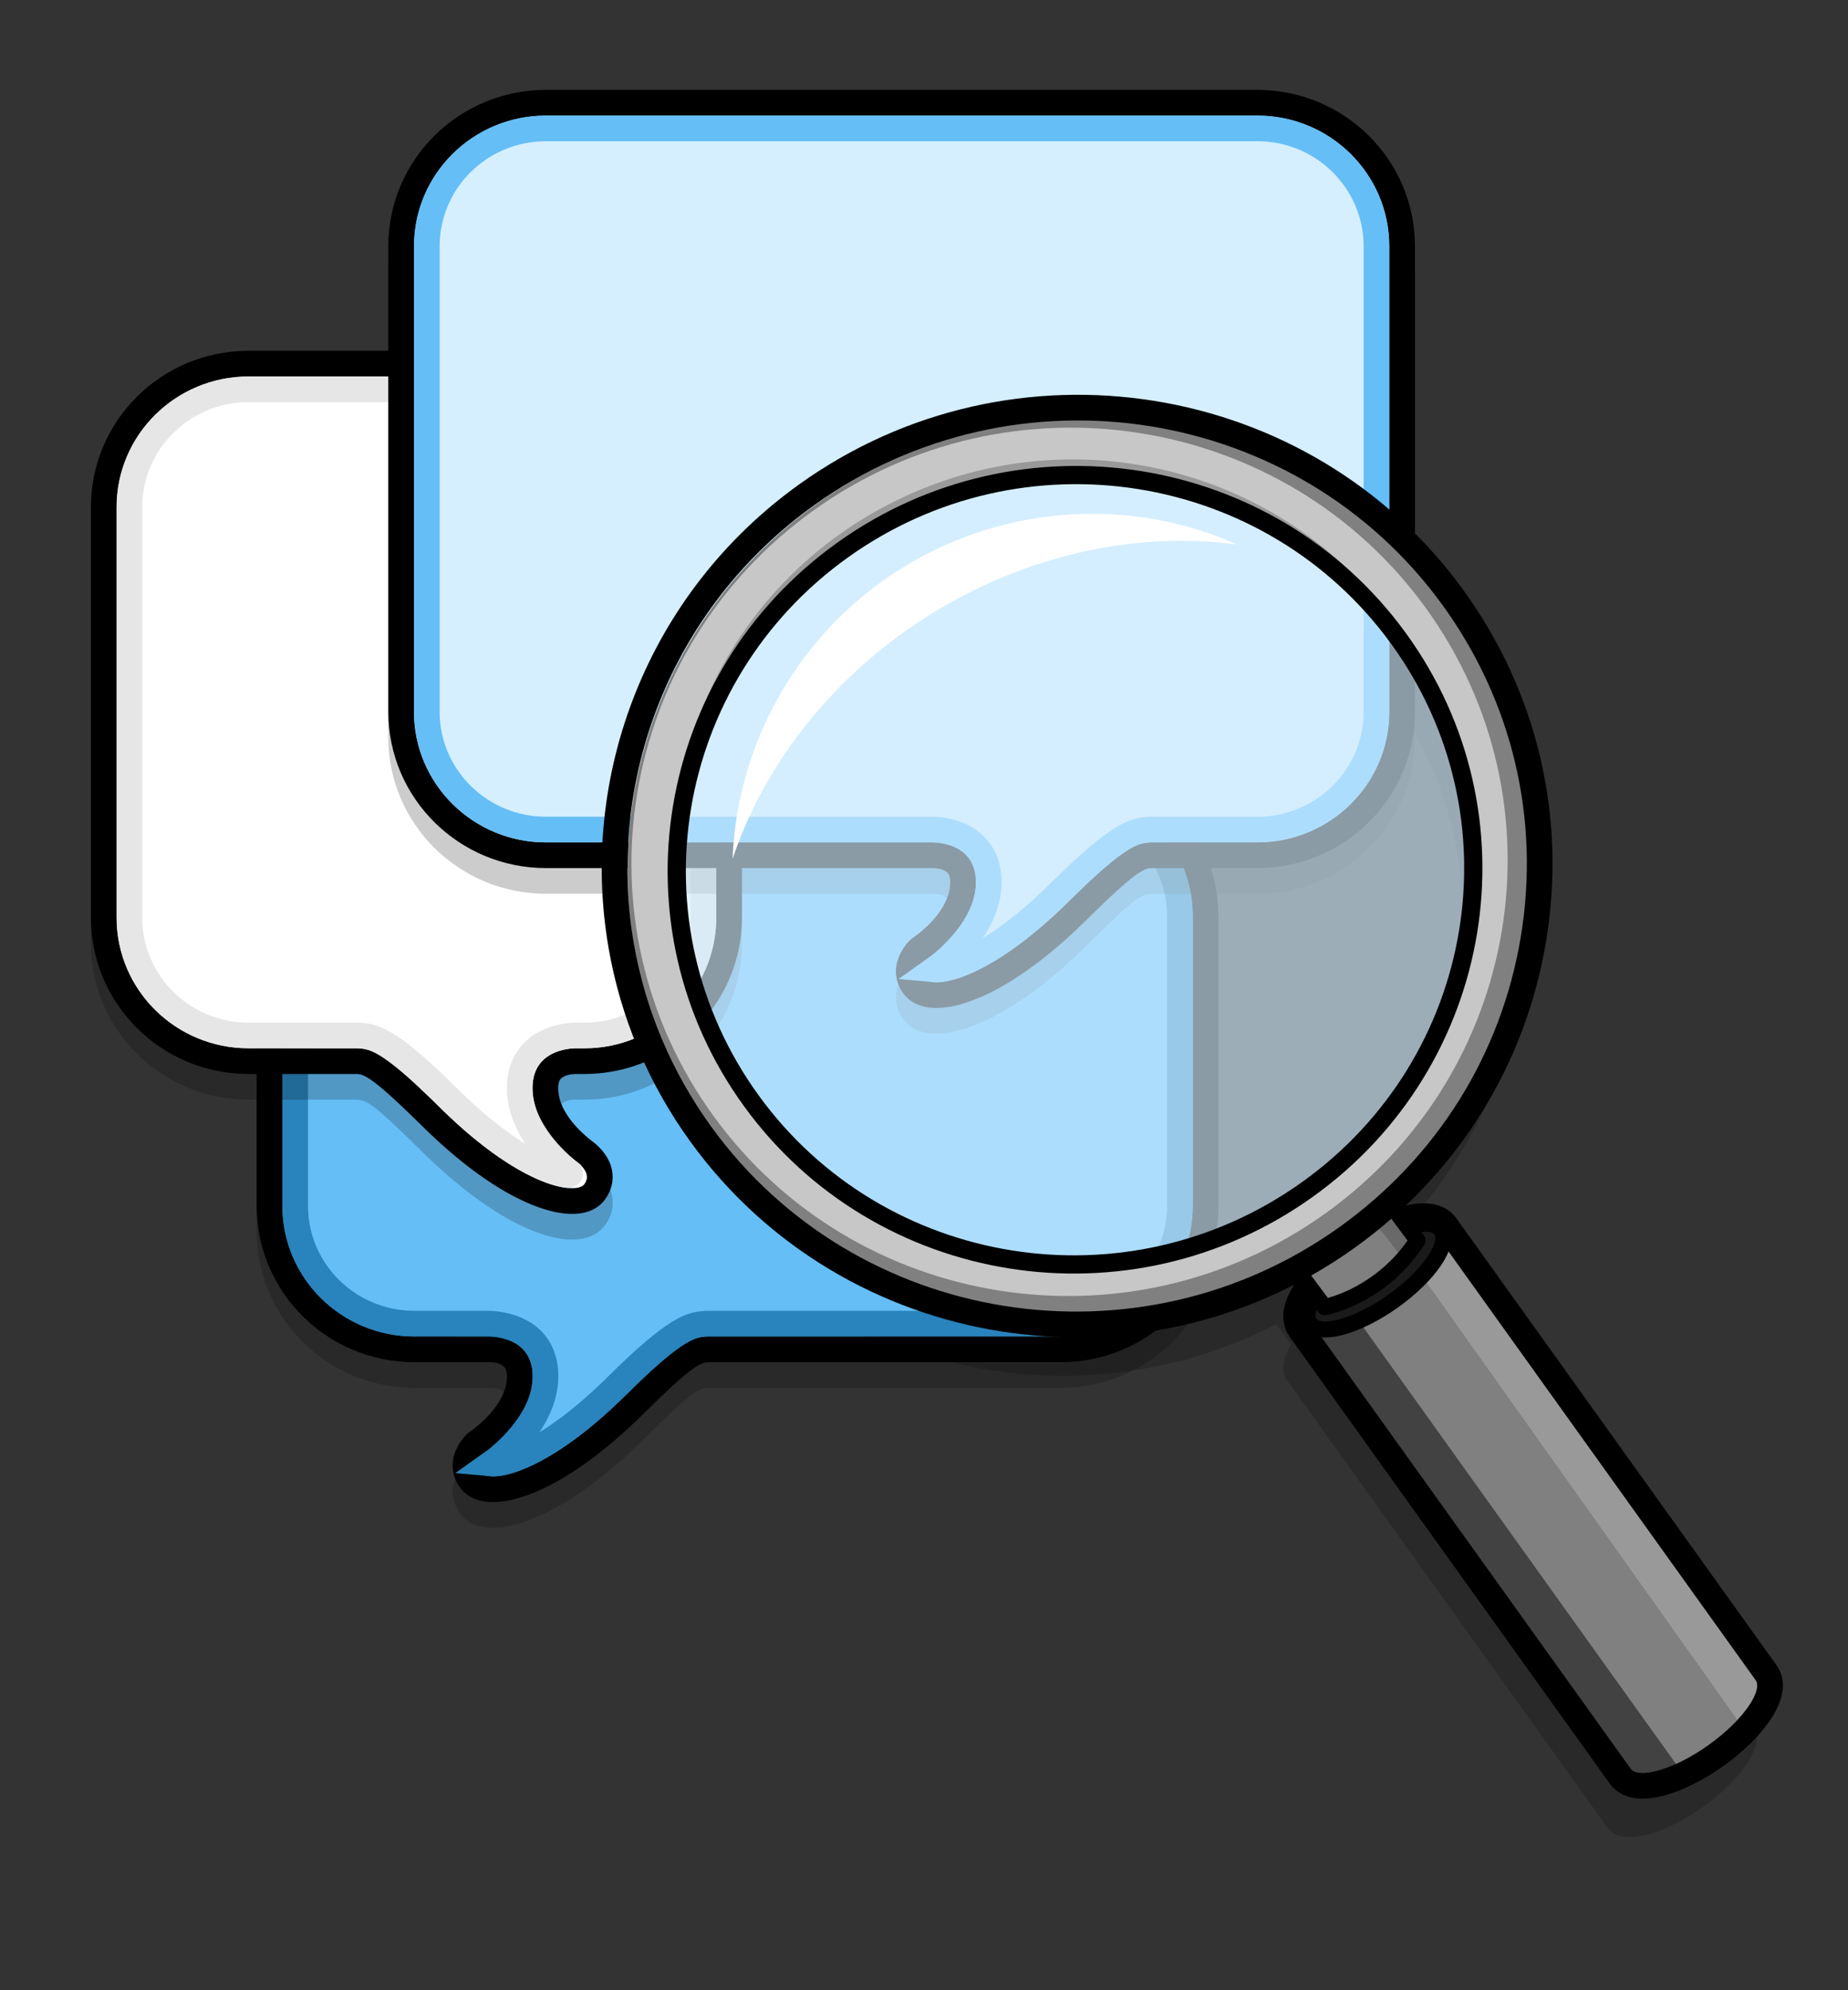
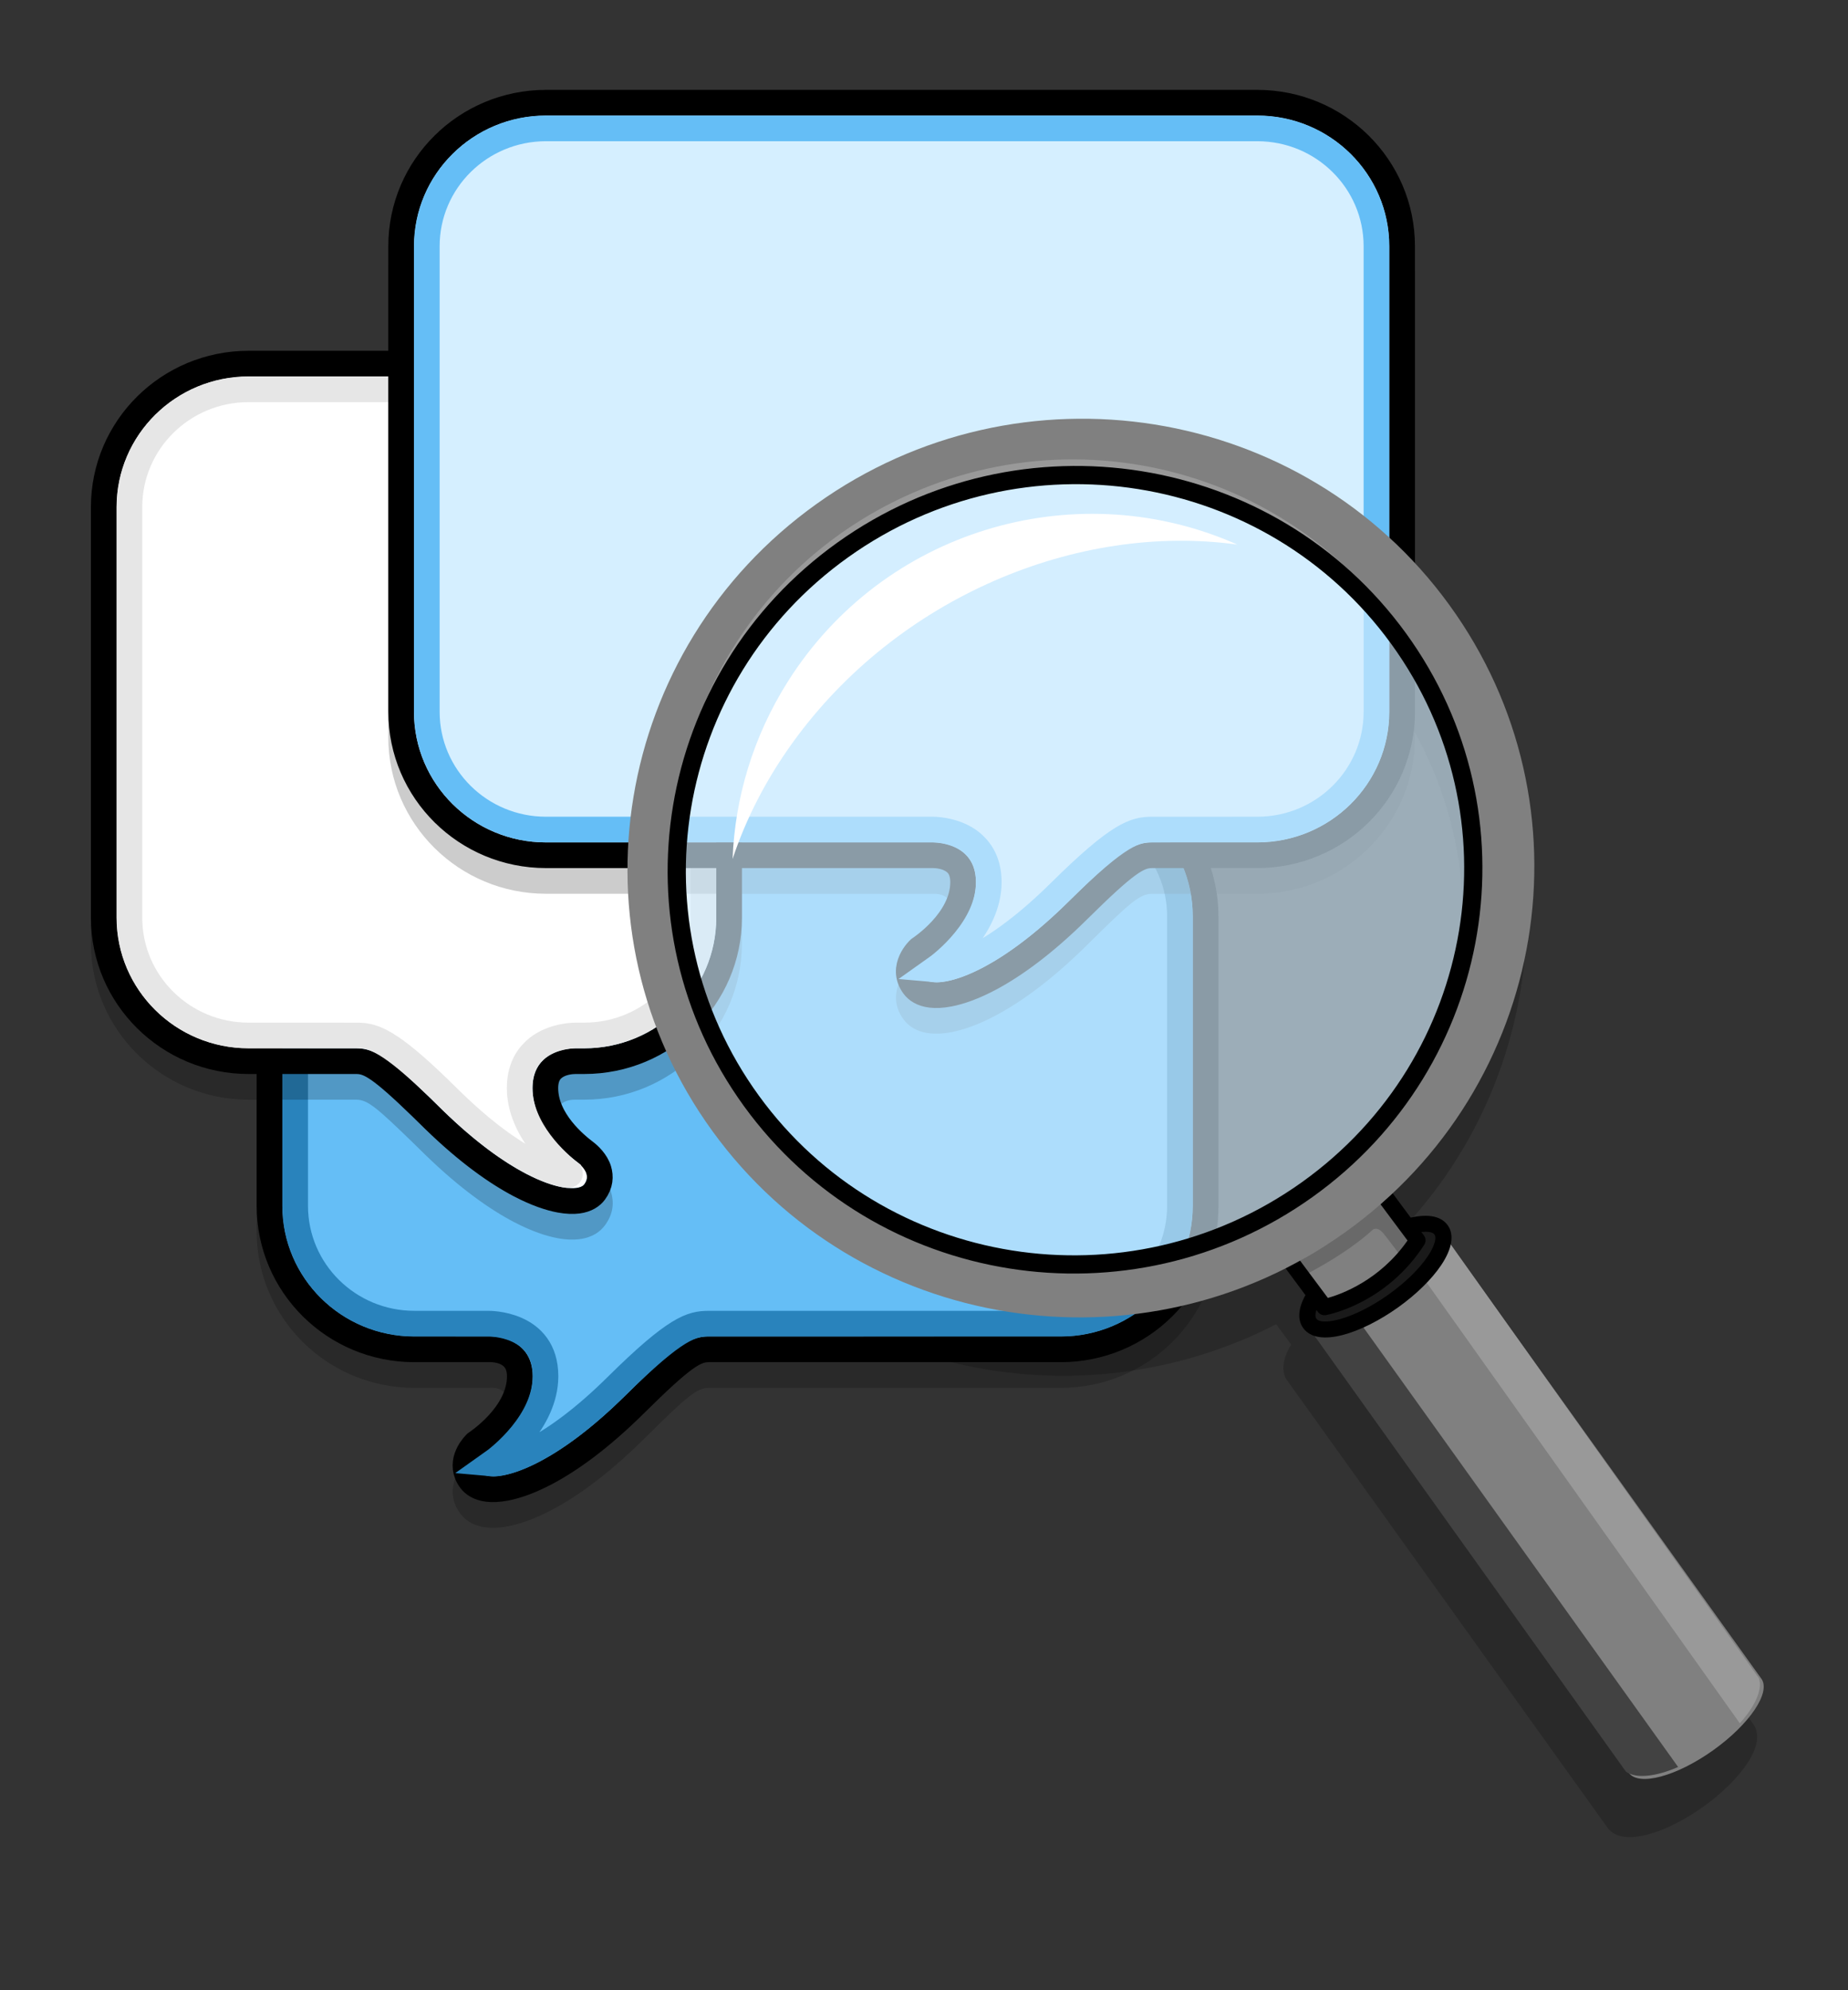
<svg xmlns="http://www.w3.org/2000/svg" xmlns:xlink="http://www.w3.org/1999/xlink" width="144px" height="155px" viewBox="0 0 144 155" version="1.1">
  <rect x="0" y="0" width="144" height="155" fill="#333333" stroke="none" />
  <title>icons/courses/meeting-observation</title>
  <defs>
    <path d="M73.572,95.1 C79.253,95.1 83.859,90.544 83.859,84.924 L83.859,62.365 C83.859,56.745 79.253,52.187 73.572,52.187 L23.203,52.187 C17.521,52.187 12.916,56.745 12.916,62.365 L12.916,84.924 C12.916,90.544 17.521,95.1 23.203,95.1 L28.991,95.1 C28.991,95.1 32.421,94.974 32.421,98.196 C32.421,101.631 28.649,104.175 28.649,104.175 C28.649,104.175 27.791,104.895 28.391,105.702 C28.991,106.508 33.236,106.041 39.666,99.68 C43.954,95.439 44.981,95.1 46.182,95.1 L73.572,95.1 Z" id="path-1" />
    <path d="M10.286,72.654 C4.606,72.654 0,68.098 0,62.478 L0,30.5 C0,24.879 4.606,20.322 10.286,20.322 L36.441,20.322 C42.123,20.322 46.728,24.879 46.728,30.5 L46.728,62.478 C46.728,68.098 42.123,72.654 36.441,72.654 L35.744,72.654 C35.189,72.662 32.411,72.85 32.411,75.75 C32.411,78.824 35.431,81.183 36.067,81.646 L36.183,81.729 C36.183,81.729 37.041,82.449 36.441,83.256 C35.85,84.049 31.728,83.609 25.465,77.528 L24.428,76.512 C20.754,72.954 19.779,72.654 18.65,72.654 L10.286,72.654 Z" id="path-2" />
    <path d="M88.885,56.615 C94.565,56.615 99.172,52.059 99.172,46.439 L99.172,10.178 C99.172,4.557 94.565,0 88.885,0 L33.461,0 C27.779,0 23.174,4.557 23.174,10.178 L23.174,46.439 C23.174,52.059 27.779,56.615 33.461,56.615 L63.533,56.615 C63.533,56.615 66.963,56.489 66.963,59.711 C66.963,63.146 63.191,65.69 63.191,65.69 C63.191,65.69 62.333,66.41 62.933,67.217 C63.533,68.023 67.778,67.556 74.208,61.195 C78.496,56.954 79.523,56.615 80.724,56.615 L88.885,56.615 Z" id="path-3" />
  </defs>
  <g id="icons/courses/meeting-observation" stroke="none" fill="none" fill-rule="evenodd">
    <path d="M145.205,57.933 C146.692,61.059 147.273,64.676 145.506,65.541 L106.88,84.068 C106.653,84.179 106.416,84.231 106.172,84.231 C105.532,84.231 104.842,83.876 104.16,83.284 L102.405,84.161 C107.613,100.94 99.979,119.537 83.841,127.401 C78.856,129.829 73.577,130.98 68.38,130.98 C55.094,130.982 42.316,123.468 36.165,110.597 C27.608,92.691 35.073,71.094 52.804,62.453 C61.395,58.266 71.085,57.709 80.09,60.883 C87.536,63.508 93.776,68.423 98.057,74.95 L99.806,74.074 L99.804,73.938 L99.805,73.805 C99.792,72.635 100.111,71.72 100.888,71.34 C101.086,71.243 101.299,71.191 101.523,71.184 L139.521,52.96 C141.288,52.095 143.717,54.807 145.205,57.933 Z M55.369,66.971 C40.158,74.416 33.776,92.959 41.117,108.387 C48.457,123.816 66.739,130.287 81.95,122.842 C97.162,115.397 103.543,96.855 96.202,81.427 C88.861,65.998 70.58,59.526 55.369,66.971 Z" id="shadow" fill-opacity="0.19" fill="#000000" transform="translate(89.608, 91.888) rotate(80) translate(-89.608, -91.888)" />
    <g id="bubbles" stroke-width="1" transform="translate(9.084, 9)">
      <path d="M73.572,52.187 C76.962,52.187 80.031,53.549 82.252,55.747 C84.482,57.953 85.859,61 85.859,64.365 L85.859,86.924 C85.859,90.289 84.482,93.336 82.252,95.541 C80.031,97.739 76.962,99.1 73.572,99.1 L46.125,99.101 C45.166,99.118 44.365,99.846 41.073,103.102 C38.31,105.835 35.917,107.539 34.01,108.557 C32.612,109.304 31.44,109.7 30.537,109.875 C29.83,110.012 29.248,110.023 28.798,109.969 C27.713,109.84 27.12,109.343 26.786,108.895 C25.172,106.724 27.362,104.644 27.362,104.644 C27.531,104.517 30.421,102.751 30.421,100.196 C30.421,98.918 29.065,99.099 29.065,99.099 L23.203,99.1 C19.812,99.1 16.744,97.739 14.522,95.542 C12.293,93.336 10.916,90.289 10.916,86.924 L10.916,64.365 C10.916,61 12.293,57.952 14.522,55.747 C16.744,53.549 19.812,52.187 23.203,52.187 L73.572,52.187 Z" id="Fill-1-Copy-7" fill-opacity="0.2" fill="#000000" />
      <g id="Fill-1-Copy-2">
        <use fill="#65BEF6" fill-rule="evenodd" xlink:href="#path-1" />
        <path stroke="#000000" stroke-width="2" d="M73.572,51.187 C76.687,51.187 79.507,52.438 81.549,54.458 C83.594,56.482 84.859,59.278 84.859,62.365 L84.859,84.924 C84.859,88.011 83.594,90.807 81.549,92.83 C79.508,94.85 76.687,96.1 73.572,96.1 L46.117,96.101 C45.052,96.116 44.116,96.686 40.37,100.391 C37.696,103.036 35.384,104.69 33.539,105.675 C32.253,106.362 31.177,106.732 30.346,106.894 C29.765,107.006 29.286,107.021 28.916,106.976 C28.213,106.893 27.808,106.593 27.588,106.299 C26.629,105.008 27.646,103.784 27.934,103.481 L28,103.414 C28.09,103.346 31.421,101.191 31.421,98.196 C31.421,95.946 29.028,96.1 29.028,96.1 L23.203,96.1 C20.087,96.1 17.267,94.85 15.226,92.831 C13.18,90.807 11.916,88.011 11.916,84.924 L11.916,62.365 C11.916,59.277 13.18,56.481 15.226,54.457 C17.267,52.438 20.087,51.187 23.203,51.187 Z" />
        <path stroke="#2983BC" stroke-width="2" d="M73.572,53.187 C76.138,53.187 78.461,54.216 80.142,55.879 C81.82,57.539 82.859,59.832 82.859,62.365 L82.859,84.924 C82.859,87.457 81.82,89.749 80.142,91.409 C78.461,93.072 76.138,94.1 73.572,94.1 L46.104,94.101 C44.826,94.116 43.621,94.362 38.963,98.969 C36.469,101.436 34.319,102.991 32.597,103.911 C31.535,104.478 30.651,104.797 29.964,104.93 C29.653,104.991 29.393,105.013 29.188,104.994 C29.905,104.489 33.421,101.736 33.421,98.196 C33.421,94.002 28.955,94.101 28.955,94.101 L23.203,94.1 C20.637,94.1 18.314,93.072 16.632,91.409 C14.955,89.749 13.916,87.457 13.916,84.924 L13.916,62.365 C13.916,59.832 14.955,57.539 16.632,55.879 C18.314,54.216 20.637,53.187 23.203,53.187 Z" stroke-linejoin="square" />
      </g>
      <path d="M36.441,20.322 C39.832,20.322 42.9,21.684 45.122,23.881 C47.351,26.087 48.728,29.135 48.728,32.5 L48.728,64.478 C48.728,67.843 47.351,70.89 45.122,73.096 C42.901,75.293 39.832,76.654 36.44,76.654 L35.749,76.654 C35.561,76.655 35.013,76.654 34.633,77.006 C34.467,77.161 34.411,77.419 34.411,77.75 C34.411,79.908 36.52,81.481 37.137,81.949 C37.502,82.225 38.261,82.953 38.525,83.833 C38.759,84.611 38.744,85.511 38.045,86.451 C37.715,86.893 37.132,87.382 36.074,87.518 C35.634,87.575 35.063,87.571 34.372,87.443 C33.49,87.281 32.345,86.907 30.978,86.193 C29.117,85.222 26.777,83.589 24.066,80.957 L23.037,79.949 C20.314,77.312 19.582,76.672 18.711,76.655 L10.286,76.654 C6.896,76.654 3.828,75.293 1.606,73.095 C-0.623,70.89 -2,67.842 -2,64.478 L-2,32.5 C-2,29.135 -0.623,26.088 1.606,23.882 C3.828,21.684 6.896,20.322 10.286,20.322 L36.441,20.322 Z" id="Fill-1-Copy-6" fill-opacity="0.2" fill="#000000" />
      <g id="Fill-1-Copy-3">
        <use fill="#FFFFFF" fill-rule="evenodd" xlink:href="#path-2" />
        <path stroke="#000000" stroke-width="2" d="M36.441,19.322 C39.557,19.322 42.377,20.573 44.419,22.592 C46.464,24.616 47.728,27.412 47.728,30.5 L47.728,62.478 C47.728,65.565 46.464,68.361 44.419,70.385 C42.377,72.404 39.557,73.654 36.441,73.654 L35.752,73.654 C35.486,73.658 34.579,73.692 33.953,74.273 C33.623,74.58 33.411,75.058 33.411,75.75 C33.411,78.273 35.798,80.187 36.531,80.745 C36.795,80.942 37.371,81.469 37.567,82.12 C37.722,82.637 37.705,83.232 37.243,83.854 C37.027,84.144 36.63,84.438 35.946,84.527 C35.585,84.573 35.119,84.564 34.553,84.46 C33.743,84.311 32.695,83.961 31.441,83.307 C29.641,82.368 27.383,80.784 24.766,78.242 L23.733,77.23 C20.577,74.174 19.704,73.67 18.719,73.655 L10.286,73.654 C7.171,73.654 4.351,72.404 2.31,70.384 C0.264,68.361 -1,65.565 -1,62.478 L-1,30.5 C-1,27.412 0.264,24.616 2.31,22.593 C4.351,20.573 7.171,19.322 10.286,19.322 Z" />
        <path stroke="#E6E6E6" stroke-width="2" d="M36.441,21.322 C39.007,21.322 41.33,22.351 43.012,24.014 C44.69,25.674 45.728,27.967 45.728,30.5 L45.728,62.478 C45.728,65.011 44.69,67.303 43.012,68.963 C41.331,70.626 39.007,71.654 36.442,71.654 L35.738,71.654 C35.298,71.659 33.697,71.782 32.592,72.808 C31.934,73.419 31.411,74.334 31.411,75.75 C31.411,79.002 34.354,81.602 35.321,82.337 C35.393,82.561 35.172,82.54 34.915,82.493 C34.25,82.371 33.394,82.07 32.366,81.534 C30.69,80.659 28.596,79.174 26.165,76.813 L25.124,75.794 C21.269,72.06 20.048,71.696 18.888,71.658 L18.733,71.655 L10.286,71.654 C7.721,71.654 5.398,70.626 3.716,68.963 C2.039,67.303 1,65.01 1,62.478 L1,30.5 C1,27.967 2.039,25.674 3.716,24.014 C5.398,22.351 7.721,21.322 10.286,21.322 Z" stroke-linejoin="square" />
      </g>
      <path d="M88.885,-1.42108547e-14 C92.275,-1.42108547e-14 95.344,1.361 97.565,3.559 C99.794,5.765 101.172,8.813 101.172,12.178 L101.172,48.439 C101.172,51.803 99.794,54.851 97.565,57.056 C95.344,59.254 92.275,60.615 88.885,60.615 L80.667,60.616 C79.708,60.633 78.907,61.36 75.615,64.617 C72.852,67.35 70.459,69.054 68.552,70.072 C67.154,70.819 65.982,71.214 65.079,71.39 C64.372,71.527 63.79,71.538 63.34,71.484 C62.255,71.355 61.662,70.858 61.328,70.41 C59.714,68.239 61.904,66.159 61.904,66.159 C62.073,66.031 64.963,64.266 64.963,61.711 C64.963,61.38 64.907,61.122 64.741,60.967 C64.361,60.614 63.813,60.616 63.625,60.615 L33.461,60.615 C30.07,60.615 27.002,59.254 24.78,57.057 C22.551,54.851 21.174,51.804 21.174,48.439 L21.174,12.178 C21.174,8.813 22.551,5.765 24.78,3.559 C27.002,1.361 30.07,-1.42108547e-14 33.461,-1.42108547e-14 L88.885,-1.42108547e-14 Z" id="Fill-1-Copy-5" fill-opacity="0.2" fill="#000000" />
      <g id="Fill-1-Copy-4">
        <use fill="#D5EFFF" fill-rule="evenodd" xlink:href="#path-3" />
        <path stroke="#000000" stroke-width="2" d="M88.885,-1 C92,-1 94.82,0.25 96.862,2.27 C98.907,4.294 100.172,7.09 100.172,10.178 L100.172,46.439 C100.172,49.526 98.907,52.322 96.862,54.345 C94.82,56.365 92,57.615 88.885,57.615 L80.659,57.616 C79.594,57.631 78.658,58.201 74.912,61.906 C72.238,64.551 69.926,66.204 68.081,67.19 C66.795,67.877 65.719,68.247 64.888,68.408 C64.307,68.521 63.828,68.535 63.458,68.491 C62.755,68.408 62.35,68.108 62.13,67.814 C61.023,66.325 62.547,64.924 62.547,64.924 C62.632,64.861 65.963,62.706 65.963,59.711 C65.963,59.019 65.751,58.541 65.421,58.234 C64.795,57.653 63.887,57.619 63.622,57.615 L33.461,57.615 C30.345,57.615 27.525,56.365 25.484,54.346 C23.438,52.322 22.174,49.526 22.174,46.439 L22.174,10.178 C22.174,7.09 23.438,4.294 25.484,2.27 C27.525,0.25 30.345,-1 33.461,-1 Z" />
        <path stroke="#65BEF6" stroke-width="2" d="M88.885,1 C91.45,1 93.774,2.028 95.455,3.692 C97.133,5.352 98.172,7.645 98.172,10.178 L98.172,46.439 C98.172,48.971 97.133,51.264 95.455,52.924 C93.774,54.587 91.451,55.615 88.885,55.615 L80.646,55.616 C79.368,55.631 78.163,55.877 73.505,60.484 C71.011,62.951 68.861,64.506 67.139,65.426 C66.077,65.993 65.193,66.312 64.506,66.445 C64.195,66.506 63.935,66.528 63.73,66.509 C64.447,66.004 67.963,63.251 67.963,59.711 C67.963,58.295 67.44,57.38 66.782,56.769 C65.677,55.743 64.076,55.62 63.636,55.615 L33.461,55.615 C30.895,55.615 28.572,54.587 26.89,52.924 C25.212,51.264 24.174,48.972 24.174,46.439 L24.174,10.178 C24.174,7.645 25.212,5.352 26.89,3.692 C28.572,2.028 30.895,1 33.461,1 Z" stroke-linejoin="square" />
      </g>
    </g>
    <g id="magnifying-glass" stroke-width="1" transform="translate(93.818, 92) rotate(80) translate(-93.818, -92)translate(32.223, 50.461)">
      <g id="Group" transform="translate(62.187, 3.894)">
        <path d="M45.112,1.606 C46.287,1.031 48.456,3.125 49.958,6.283 C51.461,9.441 51.725,12.468 50.551,13.043 L11.93,31.572 C10.755,32.147 8.586,30.053 7.084,26.894 C5.582,23.737 5.316,20.71 6.49,20.135 L45.112,1.606 Z" id="Fill-1" fill="#808080" />
        <path d="M50.759,9.186 C50.759,9.186 51.558,12.095 50.417,13.251 L12.45,31.411 C12.45,31.411 13.02,28.688 12.094,27.721 L50.759,9.186 Z" id="Fill-2" fill="#424242" />
        <path d="M48.243,3.861 C48.243,3.861 46.559,1.564 45.051,1.782 L7.025,19.838 C7.025,19.838 8.845,20.394 9.634,22.201 L48.243,3.861 Z" id="Fill-3" fill="#999999" />
        <path d="M11.287,24.88 C12.775,28.007 13.037,31.003 11.874,31.573 C10.71,32.142 8.56,30.069 7.072,26.941 C5.584,23.815 5.32,20.818 6.484,20.248 C7.648,19.679 9.798,21.752 11.287,24.88 Z" id="Fill-4" fill="#4A7FB1" />
-         <path d="M6.39,27.299 C4.904,24.172 4.323,20.555 6.089,19.691 L44.714,1.163 C46.482,0.298 48.911,3.01 50.399,6.136 C51.885,9.262 52.466,12.879 50.7,13.744 L12.074,32.272 C11.846,32.382 11.61,32.434 11.366,32.434 C9.7,32.434 7.686,30.023 6.39,27.299 Z" id="Path" stroke="#000000" stroke-width="2" />
        <path d="M11.287,24.88 C12.775,28.007 13.037,31.003 11.874,31.573 C10.71,32.142 8.56,30.069 7.072,26.941 C5.584,23.815 5.32,20.818 6.484,20.248 C7.648,19.679 9.798,21.752 11.287,24.88 Z" id="Fill-6" fill="#1A1A1A" />
        <path d="M6.623,20.679 C6.004,20.98 6.04,23.472 7.501,26.539 C8.963,29.606 10.877,31.18 11.481,30.882 C12.1,30.579 12.065,28.089 10.604,25.022 C9.914,23.574 9.064,22.322 8.207,21.498 C7.581,20.894 7.072,20.647 6.778,20.647 C6.717,20.647 6.665,20.658 6.623,20.679 Z M6.38,27.087 C4.904,23.988 4.327,20.402 6.081,19.543 C6.895,19.144 7.954,19.515 9.065,20.584 C10.027,21.512 10.971,22.893 11.725,24.474 C13.201,27.573 13.778,31.16 12.023,32.017 C11.798,32.127 11.563,32.179 11.32,32.179 C9.666,32.179 7.667,29.788 6.38,27.087 Z" id="Fill-7" fill="#000000" />
        <path d="M0.462,25.201 L4.327,33.23 L10.573,30.231 C10.573,30.231 10.557,25.761 6.709,22.201 L0.462,25.201 Z" id="Fill-8" fill="#808080" />
        <path d="M8.039,31.4 C8.039,31.4 7.019,27.853 5.412,25.343 C5.412,25.343 5.185,24.944 5.887,24.558 C6.589,24.172 7.868,23.541 7.868,23.541 L6.68,22.201 L2.97,23.914 C2.97,23.914 6.295,28.762 6.902,31.923 L8.039,31.4 Z" id="Fill-9" fill="#696969" />
        <path d="M1.476,25.467 L4.792,32.361 L10.043,29.719 C9.935,28.638 9.396,25.5 6.716,22.83 L1.476,25.467 Z M3.928,33.484 L0.063,25.448 C-0.088,25.132 0.043,24.753 0.357,24.601 L6.562,21.497 C6.797,21.383 7.075,21.426 7.265,21.602 C11.269,25.309 11.332,29.908 11.333,30.102 C11.334,30.346 11.195,30.569 10.976,30.675 L4.773,33.779 C4.684,33.822 4.589,33.842 4.498,33.842 C4.263,33.842 4.037,33.71 3.928,33.484 Z" id="Fill-10" fill="#000000" />
      </g>
      <path d="M67.424,31.392 C75.821,48.97 68.522,70.096 51.12,78.578 C33.717,87.061 12.802,79.687 4.404,62.109 C-3.993,44.53 3.307,23.405 20.709,14.922 C38.111,6.439 59.027,13.813 67.424,31.392 Z M63.583,33.524 C56.242,18.095 37.961,11.624 22.749,19.069 C7.538,26.514 1.157,45.057 8.498,60.485 C15.838,75.913 34.12,82.385 49.331,74.94 C64.543,67.495 70.923,48.952 63.583,33.524 Z" id="Shape" fill="#808080" />
-       <path d="M65.729,32.698 C73.842,49.681 66.789,70.094 49.975,78.29 C33.161,86.487 12.952,79.362 4.838,62.378 C-3.276,45.393 3.777,24.98 20.592,16.785 C37.406,8.589 57.614,15.713 65.729,32.698 Z M63.523,33.82 C56.138,18.298 37.747,11.788 22.444,19.278 C7.141,26.768 0.722,45.422 8.106,60.943 C15.491,76.465 33.883,82.975 49.186,75.485 C64.489,67.995 70.908,49.341 63.523,33.82 Z" id="Shape" fill="#C7C7C7" />
-       <path d="M3.546,62.695 C-5.011,44.789 2.454,23.192 20.185,14.55 C28.775,10.364 38.466,9.807 47.47,12.98 C56.476,16.155 63.718,22.68 67.863,31.353 C76.419,49.259 68.954,70.857 51.222,79.498 C46.237,81.927 40.958,83.077 35.761,83.077 C22.474,83.08 9.697,75.565 3.546,62.695 Z" id="Path" stroke="#000000" stroke-width="2" />
      <path d="M29.536,16.711 C27.195,17.221 24.876,18.021 22.623,19.126 C7.386,26.603 0.994,45.226 8.347,60.72 C13.507,71.593 24.063,78.036 35.166,78.329 C21.793,78.502 9.362,69.792 5.304,56.226 C0.396,39.816 9.599,22.515 25.862,17.584 C27,17.239 28.143,16.964 29.285,16.756 L29.536,16.711 Z" id="Path" fill="#999999" />
      <path d="M63.641,33.734 C71.018,49.174 64.606,67.731 49.32,75.182 C34.034,82.633 15.663,76.157 8.286,60.716 C0.91,45.276 7.322,26.719 22.608,19.268 C37.894,11.817 56.264,18.294 63.641,33.734 Z" id="Fill-15-Copy-3" stroke="#000000" stroke-width="1.419" fill-opacity="0.65" fill="#D5EFFF" />
      <path d="M13.217,30.372 C9.353,42.347 12.659,57.165 22.39,67.172 C24.9,69.753 27.645,71.816 30.508,73.359 C25.862,72.352 21.41,70.145 17.637,66.713 C7.348,57.353 5.623,42.076 12.945,30.783 L13.217,30.372 Z" id="Path" fill="#FFFFFF" />
    </g>
  </g>
</svg>